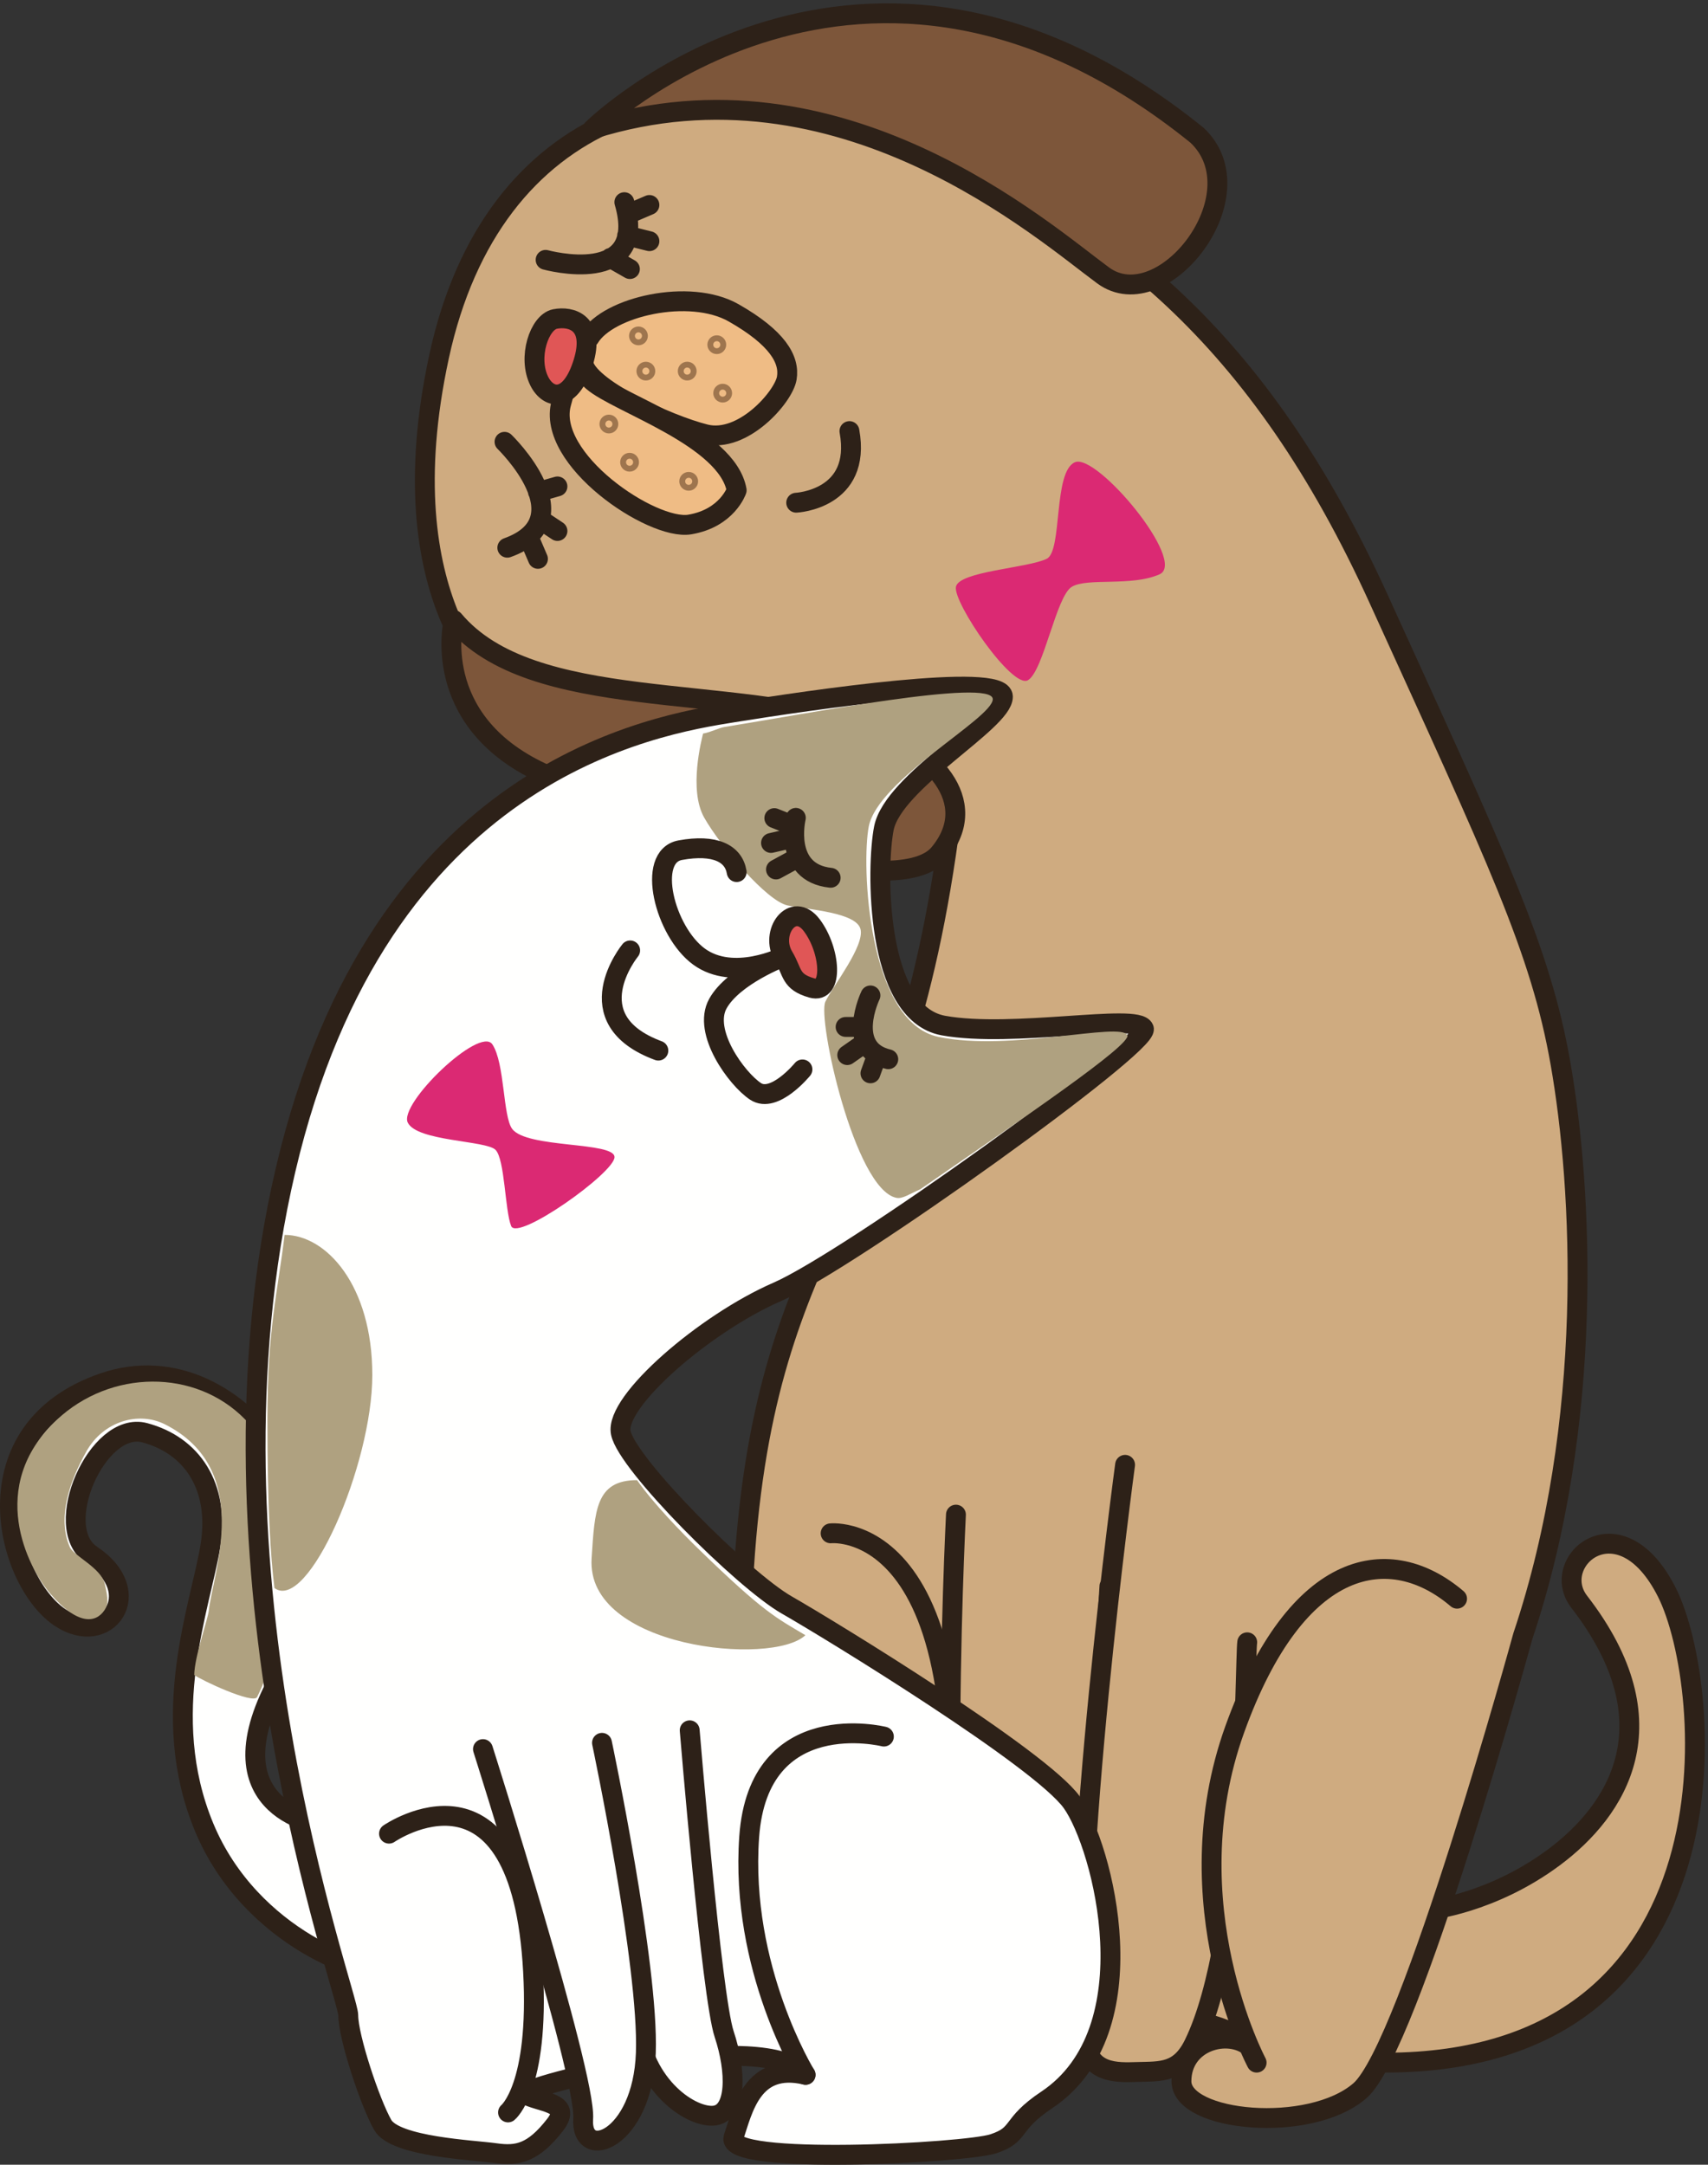
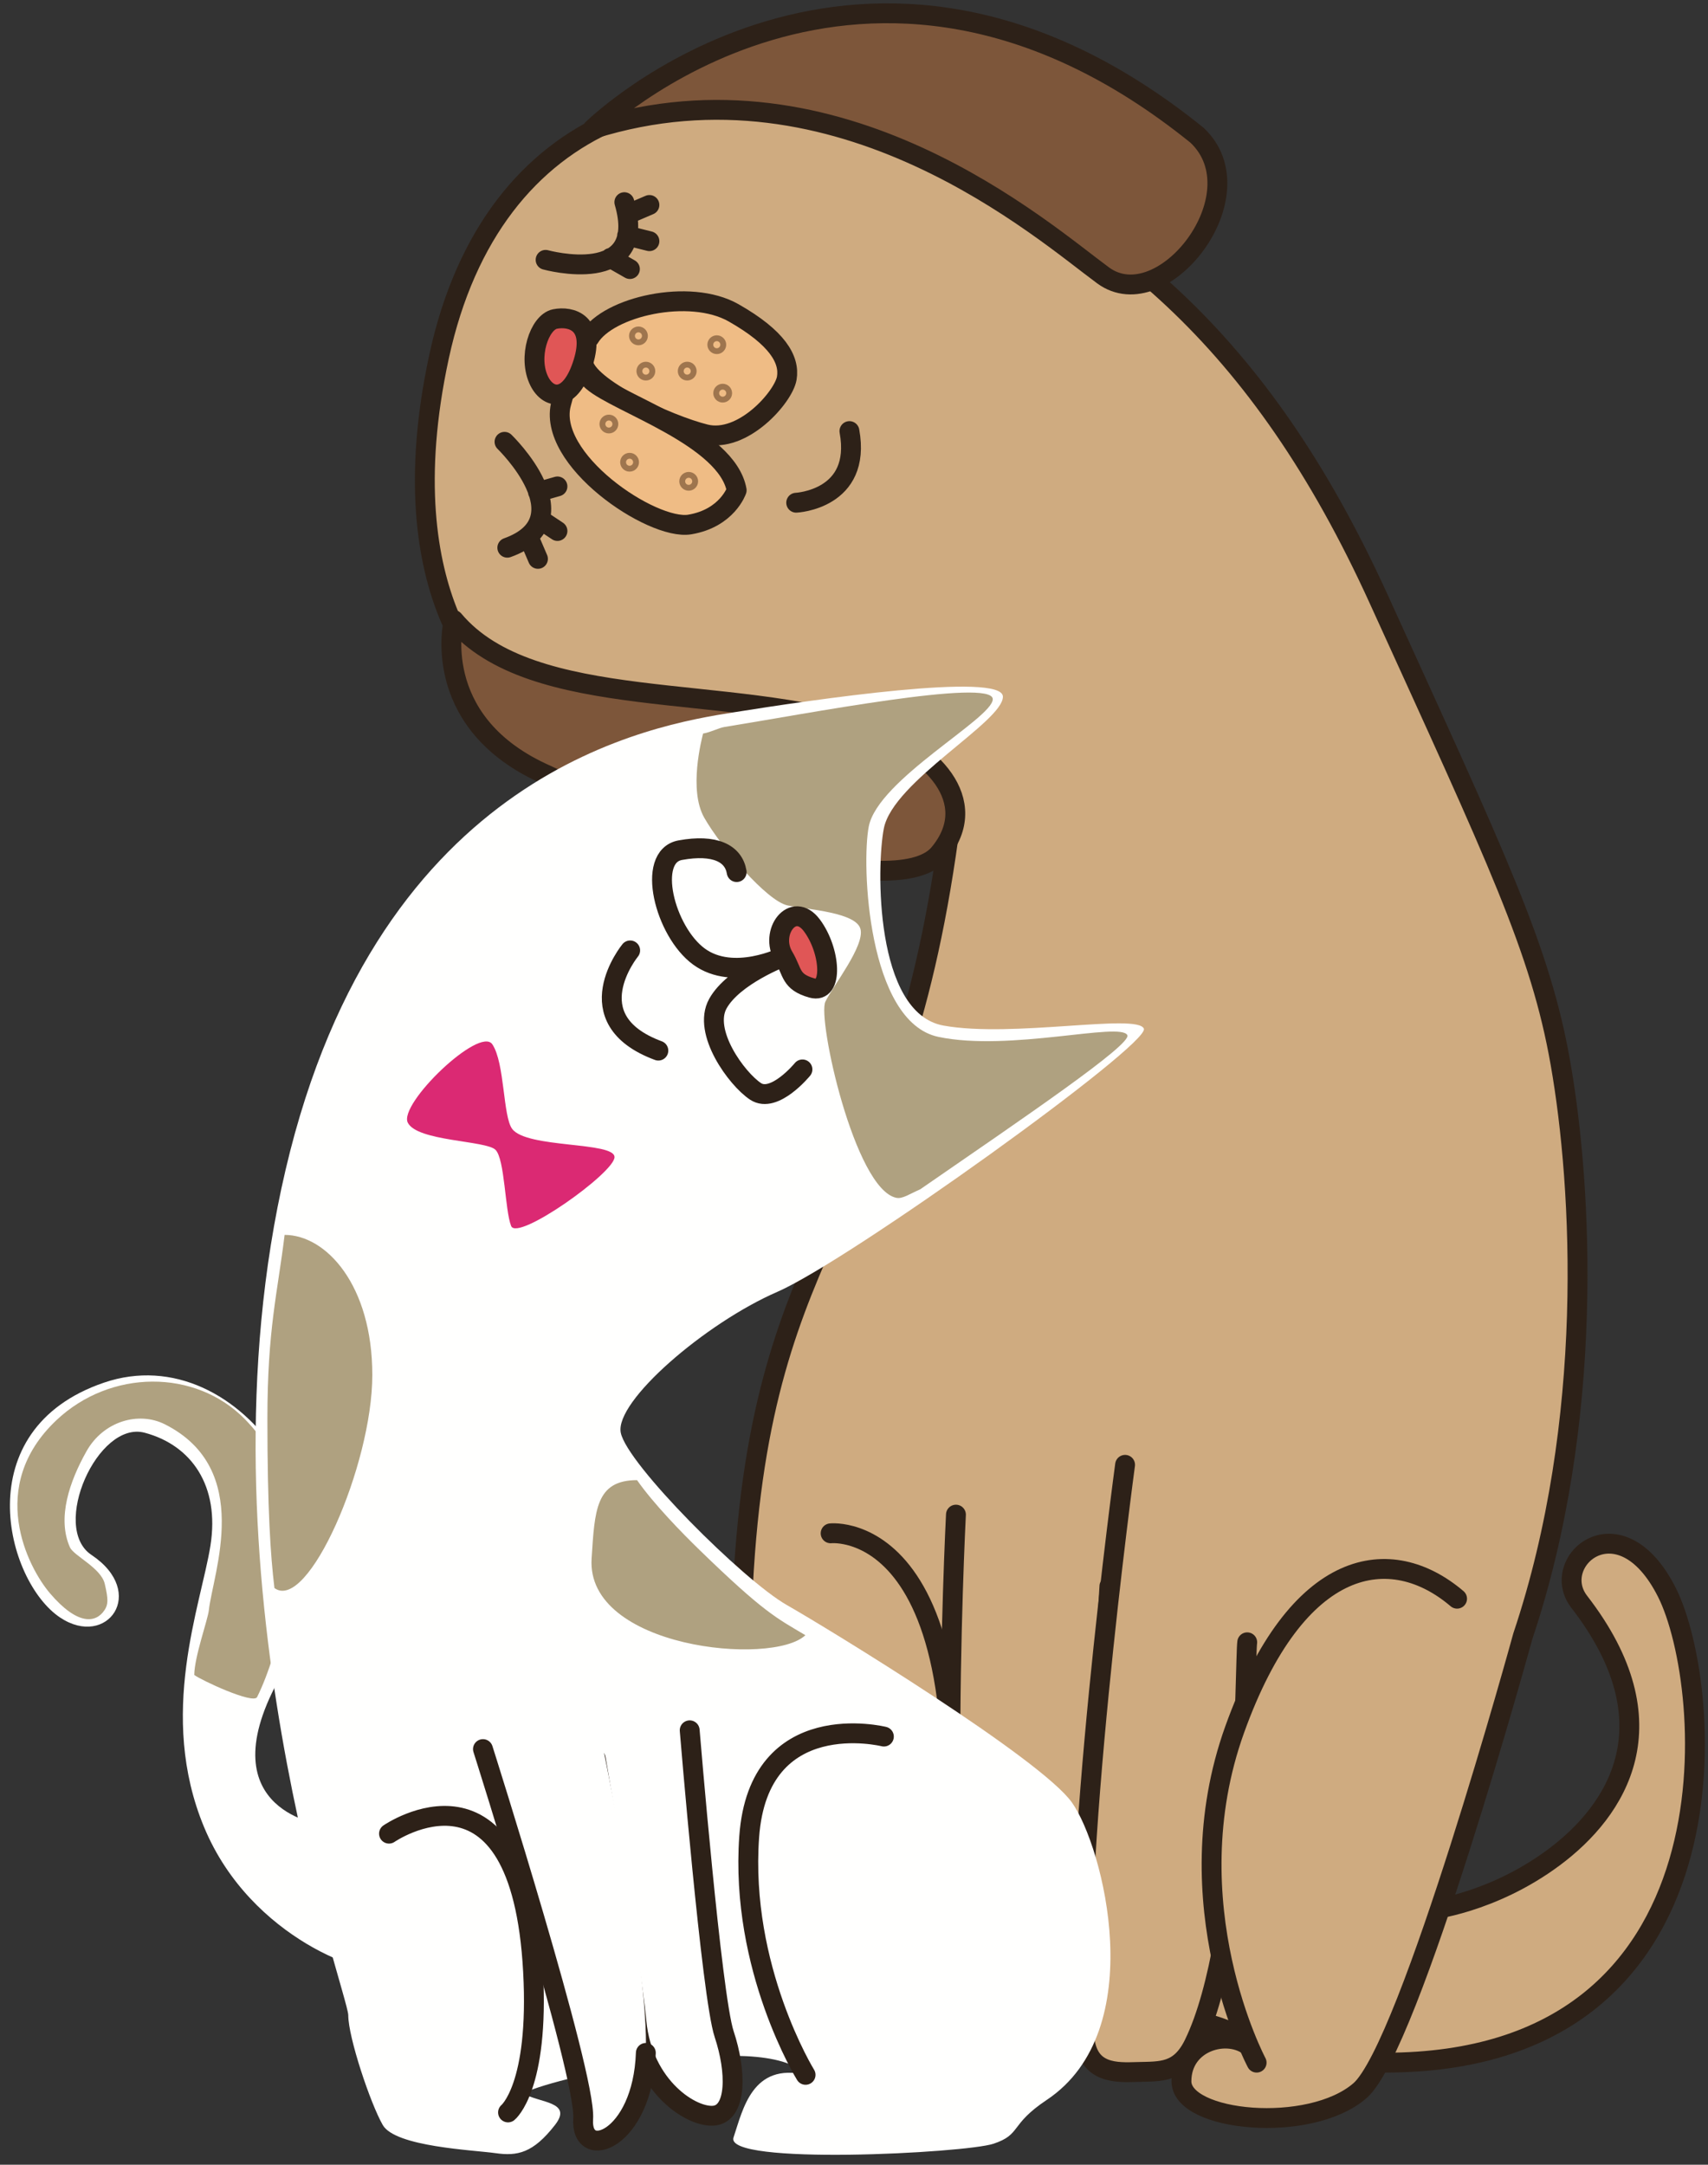
<svg xmlns="http://www.w3.org/2000/svg" version="1.1" x="0" y="0" width="430" height="545" viewBox="0, 0, 430, 545">
  <rect x="0" y="0" width="430" height="545" fill="#333333" stroke="none" />
  <g id="Layer_1">
    <g>
      <path d="M359.735,480.885 C359.735,480.885 375.504,479.316 391.274,467.561 C407.048,455.802 421.341,433.98 397.584,403.281 C389.701,393.089 407.837,377.409 419.667,400.93 C431.494,424.449 439.382,519.298 348.693,519.298 C348.693,519.298 329.766,520.082 335.289,501.266 C340.809,482.454 359.735,480.885 359.735,480.885" fill="#CFAB80" />
      <path d="M359.735,480.885 C359.735,480.885 375.504,479.316 391.274,467.561 C407.048,455.802 421.341,433.98 397.584,403.281 C389.701,393.089 407.837,377.409 419.667,400.93 C431.494,424.449 439.382,519.298 348.693,519.298 C348.693,519.298 329.766,520.082 335.289,501.266 C340.809,482.454 359.735,480.885 359.735,480.885 z" fill-opacity="0" stroke="#2D2118" stroke-width="5" stroke-linecap="round" stroke-linejoin="round" />
    </g>
    <path d="M125.531,173.599 C125.531,173.599 97.143,151.652 110.547,89.722 C123.956,27.796 175.21,12.116 227.256,33.283 C279.298,54.449 317.151,85.019 347.118,150.869 C377.08,216.716 387.81,239.011 392.852,267.666 C398.375,299.023 401.529,357.815 383.392,411.905 C383.392,411.905 355.005,515.378 342.387,526.353 C329.766,537.328 297.436,534.192 297.436,524 C297.436,513.811 309.264,510.676 314.786,515.378 C312.422,507.541 260.377,499.703 237.507,509.107 C241.451,513.025 244.603,515.378 243.024,521.648 C241.451,527.918 216.216,525.57 208.331,513.025 C200.445,500.485 181.619,504.452 187.04,399.361 C191.77,307.649 225.418,308.432 238.823,210.443 C134.731,182.224 125.531,173.599 125.531,173.599" fill="#CFAB80" />
    <path d="M125.531,173.599 C125.531,173.599 97.143,151.652 110.547,89.722 C123.956,27.796 175.21,12.116 227.256,33.283 C279.298,54.449 317.151,85.019 347.118,150.869 C377.08,216.716 387.81,239.011 392.852,267.666 C398.375,299.023 401.529,357.815 383.392,411.905 C383.392,411.905 355.005,515.378 342.387,526.353 C329.766,537.328 297.436,534.192 297.436,524 C297.436,513.811 309.264,510.676 314.786,515.378 C312.422,507.541 260.377,499.703 237.507,509.107 C241.451,513.025 244.603,515.378 243.024,521.648 C241.451,527.918 216.216,525.57 208.331,513.025 C200.445,500.485 181.619,504.452 187.04,399.361 C191.77,307.649 225.418,308.432 238.823,210.443 C134.731,182.224 125.531,173.599 125.531,173.599 z" fill-opacity="0" stroke="#2D2118" stroke-width="5" stroke-linecap="round" stroke-linejoin="round" />
    <path d="M240.663,381.33 C240.663,381.33 234.352,505.185 248.55,517.727 C262.741,530.274 261.951,526.353 267.473,520.082 C272.996,513.811 279.298,399.363 279.298,399.363" fill="#CFAB80" />
    <path d="M240.663,381.33 C240.663,381.33 234.352,505.185 248.55,517.727 C262.741,530.274 261.951,526.353 267.473,520.082 C272.996,513.811 279.298,399.363 279.298,399.363" fill-opacity="0" stroke="#2D2118" stroke-width="5" stroke-linecap="round" stroke-linejoin="round" />
    <path d="M209.118,386.036 C209.118,386.036 252.487,381.33 235.932,495.779" fill="#CFAB80" />
    <path d="M209.118,386.036 C209.118,386.036 252.487,381.33 235.932,495.779" fill-opacity="0" stroke="#2D2118" stroke-width="5" stroke-linecap="round" stroke-linejoin="round" />
    <g>
      <path d="M149.19,32.499 C149.19,32.499 217.005,-34.134 301.379,34.066 C317.151,48.962 292.706,80.316 277.723,69.342 C262.741,58.366 211.481,12.903 149.19,32.499" fill="#7D563A" />
      <path d="M149.19,32.499 C149.19,32.499 217.005,-34.134 301.379,34.066 C317.151,48.962 292.706,80.316 277.723,69.342 C262.741,58.366 211.481,12.903 149.19,32.499 z" fill-opacity="0" stroke="#2D2118" stroke-width="5" stroke-linecap="round" stroke-linejoin="round" />
    </g>
    <path d="M114.229,156.091 C114.229,156.091 107.919,181.177 136.311,194.504 C164.696,207.827 225.418,228.21 236.458,214.886 C247.497,201.56 234.012,188.471 219.108,183.529 C183.624,171.771 133.944,179.609 114.229,156.091" fill="#7D563A" />
    <path d="M114.229,156.091 C114.229,156.091 107.919,181.177 136.311,194.504 C164.696,207.827 225.418,228.21 236.458,214.886 C247.497,201.56 234.012,188.471 219.108,183.529 C183.624,171.771 133.944,179.609 114.229,156.091 z" fill-opacity="0" stroke="#2D2118" stroke-width="5" stroke-linecap="round" stroke-linejoin="round" />
-     <path d="M263.529,140.676 C267.521,138.693 265.102,118.728 270.625,116.374 C276.143,114.023 299.014,141.459 291.916,144.595 C284.817,147.73 273.778,145.38 269.838,147.732 C265.894,150.084 262.741,168.895 258.799,171.249 C254.852,173.599 239.873,151.649 240.663,147.73 C241.448,143.81 258.799,143.029 263.529,140.676" fill="#DB2973" />
    <path d="M148.4,85.022 C153.128,77.182 173.63,72.477 184.671,78.749 C195.712,85.022 198.866,90.506 198.077,95.209 C197.29,99.914 187.038,111.674 177.575,109.322 C168.114,106.968 147.61,97.56 146.824,91.29 C146.035,85.022 148.4,85.022 148.4,85.022" fill="#EFBC85" />
    <path d="M148.4,85.022 C153.128,77.182 173.63,72.477 184.671,78.749 C195.712,85.022 198.866,90.506 198.077,95.209 C197.29,99.914 187.038,111.674 177.575,109.322 C168.114,106.968 147.61,97.56 146.824,91.29 C146.035,85.022 148.4,85.022 148.4,85.022 z" fill-opacity="0" stroke="#2D2118" stroke-width="5" stroke-linecap="round" stroke-linejoin="round" />
    <path d="M185.462,123.431 C185.462,123.431 183.096,130.484 173.63,132.055 C164.169,133.618 137.36,115.591 141.302,101.482 C145.244,87.373 142.877,90.51 149.191,95.993 C155.493,101.482 183.096,110.108 185.462,123.431" fill="#EFBC85" />
    <path d="M185.462,123.431 C185.462,123.431 183.096,130.484 173.63,132.055 C164.169,133.618 137.36,115.591 141.302,101.482 C145.244,87.373 142.877,90.51 149.191,95.993 C155.493,101.482 183.096,110.108 185.462,123.431 z" fill-opacity="0" stroke="#2D2118" stroke-width="5" stroke-linecap="round" stroke-linejoin="round" />
    <path d="M135.782,95.994 C132.77,90.006 135.782,81.102 139.724,80.316 C143.668,79.531 149.978,81.102 146.823,91.29 C143.668,101.482 138.15,100.699 135.782,95.994" fill="#E05656" />
    <path d="M135.782,95.994 C132.77,90.006 135.782,81.102 139.724,80.316 C143.668,79.531 149.978,81.102 146.823,91.29 C143.668,101.482 138.15,100.699 135.782,95.994 z M200.447,126.566 C200.447,126.566 217.005,125.783 213.849,108.533" fill-opacity="0" stroke="#2D2118" stroke-width="5" stroke-linecap="round" stroke-linejoin="round" />
    <path d="M283.246,368.79 C283.246,368.79 269.049,473.828 272.996,513.025 C273.916,522.214 281.109,521.798 286.397,521.648 C292.244,521.483 297.009,521.956 300.589,514.594 C313.923,487.201 313.376,417.797 313.994,413.471" fill="#CFAB80" />
    <path d="M283.246,368.79 C283.246,368.79 269.049,473.828 272.996,513.025 C273.916,522.214 281.109,521.798 286.397,521.648 C292.244,521.483 297.009,521.956 300.589,514.594 C313.923,487.201 313.376,417.797 313.994,413.471" fill-opacity="0" stroke="#2D2118" stroke-width="5" stroke-linecap="round" stroke-linejoin="round" />
    <path d="M316.363,519.298 C316.363,519.298 295.071,479.316 310.842,435.421 C326.615,391.524 350.272,388.385 366.827,402.495" fill="#CFAB80" />
    <path d="M316.363,519.298 C316.363,519.298 295.071,479.316 310.842,435.421 C326.615,391.524 350.272,388.385 366.827,402.495" fill-opacity="0" stroke="#2D2118" stroke-width="5" stroke-linecap="round" stroke-linejoin="round" />
    <path d="M161.472,84.565 C161.472,84.971 161.141,85.3 160.733,85.3 C160.326,85.3 159.993,84.971 159.993,84.565 C159.993,84.161 160.326,83.831 160.733,83.831 C161.141,83.831 161.472,84.161 161.472,84.565 z M163.339,93.437 C163.339,93.844 163.006,94.17 162.599,94.17 C162.188,94.17 161.861,93.844 161.861,93.437 C161.861,93.032 162.188,92.704 162.599,92.704 C163.006,92.704 163.339,93.032 163.339,93.437 z M181.194,86.781 C181.194,87.185 180.863,87.517 180.458,87.517 C180.048,87.517 179.717,87.185 179.717,86.781 C179.717,86.377 180.048,86.047 180.458,86.047 C180.863,86.047 181.194,86.377 181.194,86.781 z M159.24,116.372 C159.24,116.776 158.906,117.109 158.502,117.109 C158.091,117.109 157.762,116.776 157.762,116.372 C157.762,115.966 158.091,115.637 158.502,115.637 C158.906,115.637 159.24,115.966 159.24,116.372 z M154.029,106.758 C154.029,107.162 153.7,107.491 153.29,107.491 C152.883,107.491 152.552,107.162 152.552,106.758 C152.552,106.354 152.883,106.024 153.29,106.024 C153.7,106.024 154.029,106.354 154.029,106.758 z M174.121,121.178 C174.121,121.584 173.787,121.914 173.383,121.914 C172.975,121.914 172.644,121.584 172.644,121.178 C172.644,120.774 172.975,120.446 173.383,120.446 C173.787,120.446 174.121,120.774 174.121,121.178 z M173.748,93.433 C173.748,93.839 173.418,94.167 173.01,94.167 C172.601,94.167 172.271,93.839 172.271,93.433 C172.271,93.026 172.601,92.697 173.01,92.697 C173.418,92.697 173.748,93.026 173.748,93.433 z M182.679,98.981 C182.679,99.387 182.346,99.715 181.939,99.715 C181.53,99.715 181.202,99.387 181.202,98.981 C181.202,98.574 181.53,98.248 181.939,98.248 C182.346,98.248 182.679,98.574 182.679,98.981 z" fill-opacity="0" stroke="#9E754E" stroke-width="3.259" stroke-linecap="round" stroke-linejoin="round" />
    <g>
      <path d="M137.36,65.42 C137.36,65.42 163.498,72.648 157.181,50.901 M127.015,111.235 C127.015,111.235 147.359,130.879 127.718,137.895 M158.584,53.707 L163.495,51.602 M157.881,59.318 L163.496,60.72 M153.673,64.932 L158.583,67.738 M133.328,135.79 L135.434,140.702 M136.134,130.879 L140.345,133.685 M135.434,123.862 L140.342,122.463" fill-opacity="0" stroke="#2D2118" stroke-width="5" stroke-linecap="round" stroke-linejoin="round" />
      <path d="M80.582,459.285 C80.582,459.285 50.617,455.338 71.907,419.853 C93.202,384.37 60.87,336.265 26.174,348.1 C-8.526,359.922 1.431,398.107 15.134,407.239 C26.96,415.122 37.211,400.93 23.018,391.466 C12.645,384.552 24.594,357.559 36.425,360.71 C48.251,363.869 55.349,374.118 52.985,389.097 C50.617,404.083 39.58,431.684 51.407,460.074 C63.237,488.461 93.202,497.921 96.353,495.56 C99.506,493.195 80.582,459.285 80.582,459.285" fill="#FFFFFE" />
-       <path d="M80.582,459.285 C80.582,459.285 50.617,455.338 71.907,419.853 C93.202,384.37 60.87,336.265 26.174,348.1 C-8.526,359.922 1.431,398.107 15.134,407.239 C26.96,415.122 37.211,400.93 23.018,391.466 C12.645,384.552 24.594,357.559 36.425,360.71 C48.251,363.869 55.349,374.118 52.985,389.097 C50.617,404.083 39.58,431.684 51.407,460.074 C63.237,488.461 93.202,497.921 96.353,495.56 C99.506,493.195 80.582,459.285 80.582,459.285 z" fill-opacity="0" stroke="#2D2118" stroke-width="5" stroke-linecap="round" stroke-linejoin="round" />
      <path d="M26.295,405.395 C24.151,408.61 19.598,409.323 12.626,401.188 C6.969,394.586 -3.46,374.245 14.204,357.553 C27.779,344.726 49.155,344.563 61.65,357.293 C71.922,367.759 77.6,384.193 73.832,398.806 C70.06,413.416 67.563,421.585 64.725,427.263 C63.782,429.148 50.582,422.986 48.903,421.69 C48.965,417.032 52.321,407.789 52.579,405.395 C53.577,396.177 63.932,369.916 41.541,358.604 C34.891,355.242 26.023,357.821 21.782,365.363 C17.539,372.903 14.313,382.146 17.607,389.563 C18.554,391.683 25.425,394.732 26.37,398.742 C27.311,402.746 27.237,403.978 26.295,405.395" fill="#AFA180" />
      <path d="M222.523,208.521 C220.644,217.929 220.157,255.048 237.507,258.199 C254.852,261.356 286.397,255.048 287.975,258.987 C289.551,262.931 213.849,317.345 195.712,325.232 C177.575,333.114 154.708,352.826 156.285,360.714 C157.862,368.598 187.038,397.775 198.077,404.083 C209.118,410.393 261.951,442.727 269.838,453.765 C277.723,464.804 289.751,511.197 263.529,528.68 C254.065,534.986 257.22,537.347 250.122,539.715 C243.024,542.084 182.306,545.235 184.671,538.139 C187.038,531.045 189.406,519.216 202.808,522.367 C192.561,510.539 135.782,523.947 131.84,527.098 C135.782,529.465 144.318,529.08 139.724,534.986 C134.207,542.084 130.263,542.869 124.742,542.084 C119.222,541.294 99.506,540.508 96.353,534.986 C93.202,529.465 87.679,512.904 87.679,507.387 C87.679,501.862 48.251,395.409 71.907,294.477 C95.565,193.537 164.958,182.498 184.671,179.344 C204.388,176.19 252.49,169.094 252.49,175.403 C252.49,181.713 224.889,196.691 222.523,208.521" fill="#FFFFFE" />
-       <path d="M222.523,208.521 C220.644,217.929 220.157,255.048 237.507,258.199 C254.852,261.356 286.397,255.048 287.975,258.987 C289.551,262.931 213.849,317.345 195.712,325.232 C177.575,333.114 154.708,352.826 156.285,360.714 C157.862,368.598 187.038,397.775 198.077,404.083 C209.118,410.393 261.951,442.727 269.838,453.765 C277.723,464.804 289.751,511.197 263.529,528.68 C254.065,534.986 257.22,537.347 250.122,539.715 C243.024,542.084 182.306,545.235 184.671,538.139 C187.038,531.045 189.406,519.216 202.808,522.367 C192.561,510.539 135.782,523.947 131.84,527.098 C135.782,529.465 144.318,529.08 139.724,534.986 C134.207,542.084 130.263,542.869 124.742,542.084 C119.222,541.294 99.506,540.508 96.353,534.986 C93.202,529.465 87.679,512.904 87.679,507.387 C87.679,501.862 48.251,395.409 71.907,294.477 C95.565,193.537 164.958,182.498 184.671,179.344 C204.388,176.19 252.49,169.094 252.49,175.403 C252.49,181.713 224.889,196.691 222.523,208.521 z" fill-opacity="0" stroke="#2D2118" stroke-width="5" stroke-linecap="round" stroke-linejoin="round" />
    </g>
    <path d="M128.95,284.224 C132.644,289.153 154.708,287.379 154.708,291.32 C154.708,295.263 130.263,312.611 128.686,308.671 C127.108,304.727 127.106,291.848 124.742,289.48 C122.375,287.114 105.029,287.379 102.664,282.646 C100.299,277.914 120.799,258.199 123.956,262.933 C127.108,267.665 126.583,281.071 128.95,284.224" fill="#DB2973" />
    <path d="M158.649,239.278 C158.649,239.278 144.453,256.622 165.745,264.509 M97.932,461.647 C97.932,461.647 131.095,438.78 134.205,496.346 C135.784,525.525 127.899,531.834 127.899,531.834 M222.523,437.207 C222.523,437.207 190.98,429.319 188.614,462.436 C186.25,495.556 202.808,522.371 202.808,522.371" fill-opacity="0" stroke="#2D2118" stroke-width="5" stroke-linecap="round" stroke-linejoin="round" />
    <path d="M173.634,435.629 C173.634,435.629 179.155,502.652 182.31,512.117 C185.462,521.581 185.462,531.834 179.943,532.62 C174.421,533.406 161.804,525.525 160.228,508.964 C158.651,492.403 149.976,442.727 149.976,442.727" fill="#FFFFFE" />
    <path d="M173.634,435.629 C173.634,435.629 179.155,502.652 182.31,512.117 C185.462,521.581 185.462,531.834 179.943,532.62 C174.421,533.406 161.804,525.525 160.228,508.964 C158.651,492.403 149.976,442.727 149.976,442.727" fill-opacity="0" stroke="#2D2118" stroke-width="5" stroke-linecap="round" stroke-linejoin="round" />
    <path d="M121.587,440.358 C121.587,440.358 147.612,522.367 146.819,533.406 C146.035,544.449 161.808,538.933 162.593,516.848 C163.381,494.77 151.554,438.78 151.554,438.78" fill="#FFFFFE" />
-     <path d="M121.587,440.358 C121.587,440.358 147.612,522.367 146.819,533.406 C146.035,544.449 161.808,538.933 162.593,516.848 C163.381,494.77 151.554,438.78 151.554,438.78" fill-opacity="0" stroke="#2D2118" stroke-width="5" stroke-linecap="round" stroke-linejoin="round" />
+     <path d="M121.587,440.358 C121.587,440.358 147.612,522.367 146.819,533.406 C146.035,544.449 161.808,538.933 162.593,516.848 " fill-opacity="0" stroke="#2D2118" stroke-width="5" stroke-linecap="round" stroke-linejoin="round" />
    <path d="M283.819,260.63 C282.246,257.182 254.241,264.837 236.25,261.049 C218.373,257.288 216.843,217.464 218.724,208.055 C221.091,196.227 249.8,180.924 249.938,176.058 C250.093,170.568 202.137,179.866 182.424,183.02 C180.933,183.255 179.017,184.326 176.998,184.688 C176.69,186.037 173.279,198.832 177.313,205.895 C181.52,213.254 193.084,226.921 198.341,227.971 C203.6,229.024 215.587,229.719 216.639,233.927 C217.689,238.132 209.905,247.948 207.805,252.157 C205.704,256.363 215.165,299.468 225.678,301.572 C227.219,301.881 228.967,300.602 231.654,299.437 C257.79,281.392 284.894,263.01 283.819,260.63" fill="#AFA180" />
    <path d="M197.29,240.852 C193.618,234.728 199.656,226.658 204.388,232.967 C209.119,239.278 209.907,250.313 204.388,248.737 C198.865,247.162 199.656,244.794 197.29,240.852" fill="#E05656" />
    <path d="M197.29,240.852 C193.618,234.728 199.656,226.658 204.388,232.967 C209.119,239.278 209.907,250.313 204.388,248.737 C198.865,247.162 199.656,244.794 197.29,240.852 z M202.022,269.24 C202.022,269.24 194.927,277.917 190.191,274.76 C185.46,271.608 176.787,259.778 180.729,252.682 C184.673,245.584 197.29,240.852 197.29,240.852 C197.29,240.852 184.673,247.159 175.999,240.852 C167.323,234.543 162.595,215.618 171.269,214.042 C179.94,212.467 184.673,214.831 185.46,219.56" fill-opacity="0" stroke="#2D2118" stroke-width="5" stroke-linecap="round" stroke-linejoin="round" />
    <path d="M93.732,346.19 C93.732,368.833 77.513,406.006 69.091,399.812 C68.11,391.726 67.319,379.876 67.319,357.229 C67.319,334.583 69.882,325.487 71.653,310.902 C82.104,310.902 93.732,323.544 93.732,346.19" fill="#AFA180" />
    <path d="M176.148,390.26 C192.394,406.035 195.472,407.344 202.763,411.683 C194.483,419.563 147.463,414.96 148.941,392.362 C149.73,380.335 149.926,372.645 160.378,372.645 C164.518,378.566 171.615,385.858 176.148,390.26" fill="#AFA180" />
-     <path d="M200.358,205.909 C200.358,205.909 197.026,219.737 209.127,220.994 M219.14,250.615 C219.14,250.615 212.64,264.09 223.63,266.675 M194.94,205.971 L199.711,207.859 M194.106,212.229 L199.53,210.978 M195.358,218.906 L199.949,216.403 M216.221,258.545 L212.883,258.545 M217.473,262.717 L213.298,265.637 M220.811,265.64 L219.141,270.228" fill-opacity="0" stroke="#2D2118" stroke-width="5" stroke-linecap="round" stroke-linejoin="round" />
  </g>
</svg>